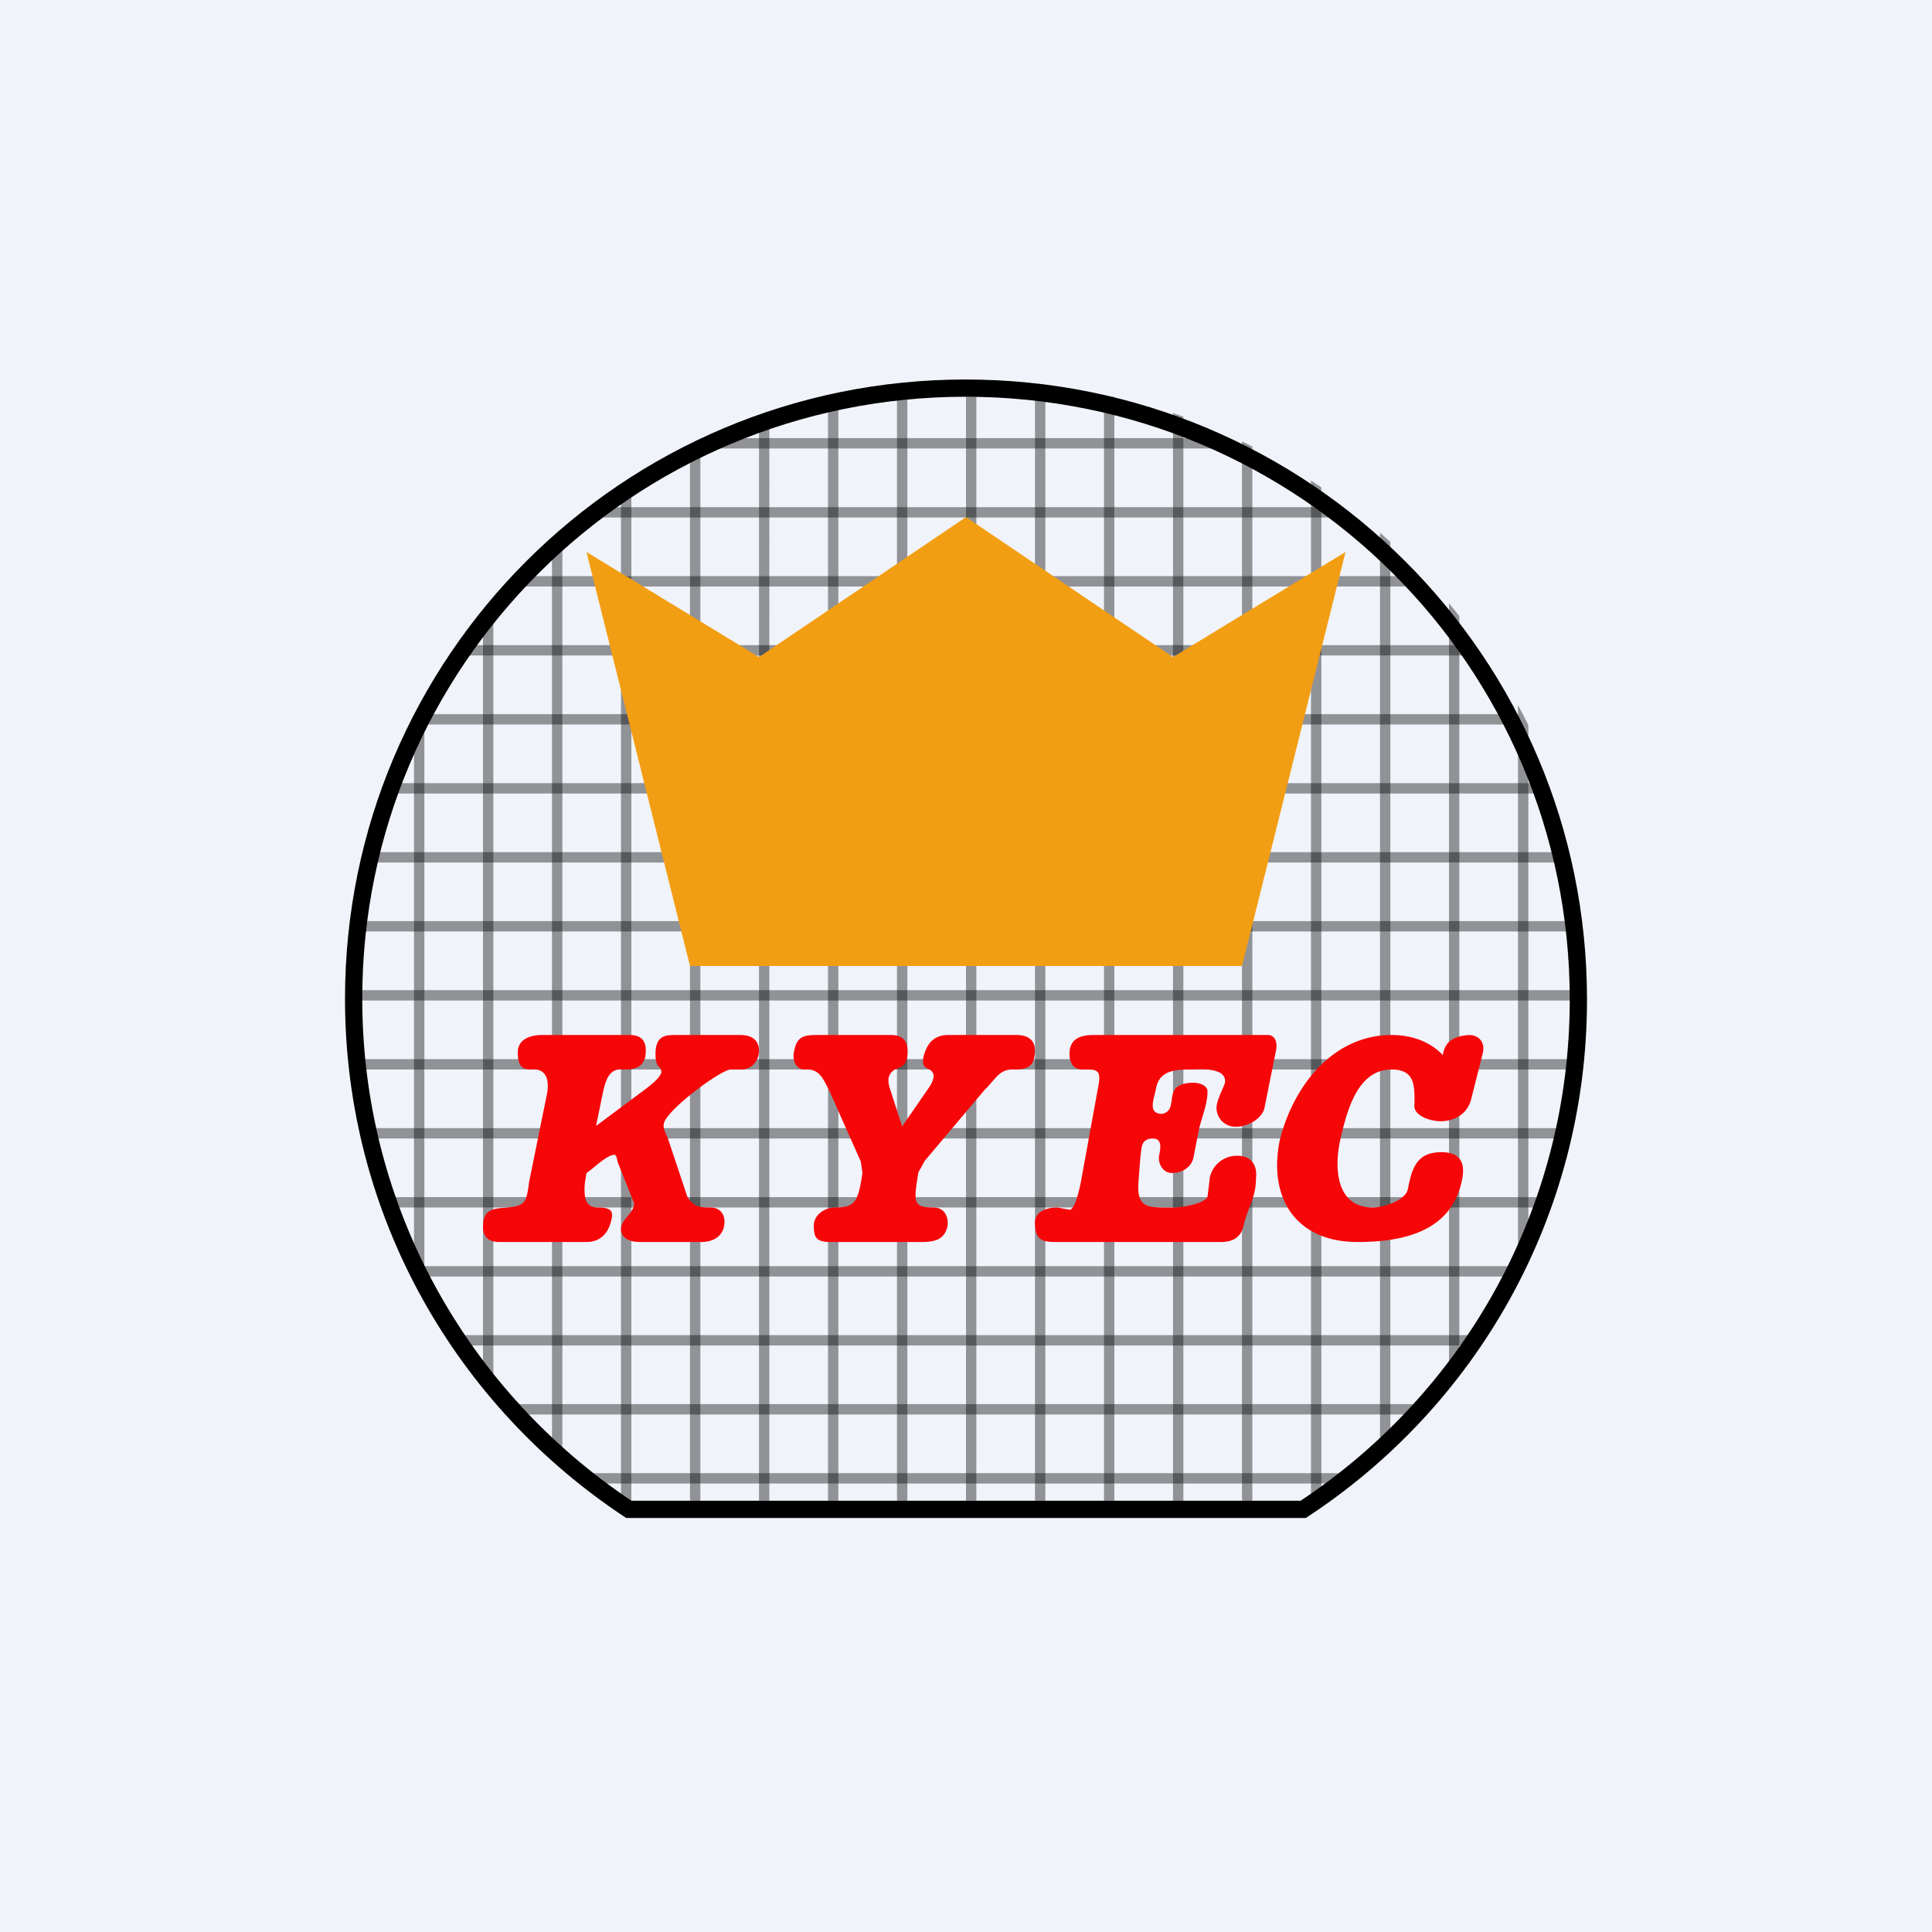
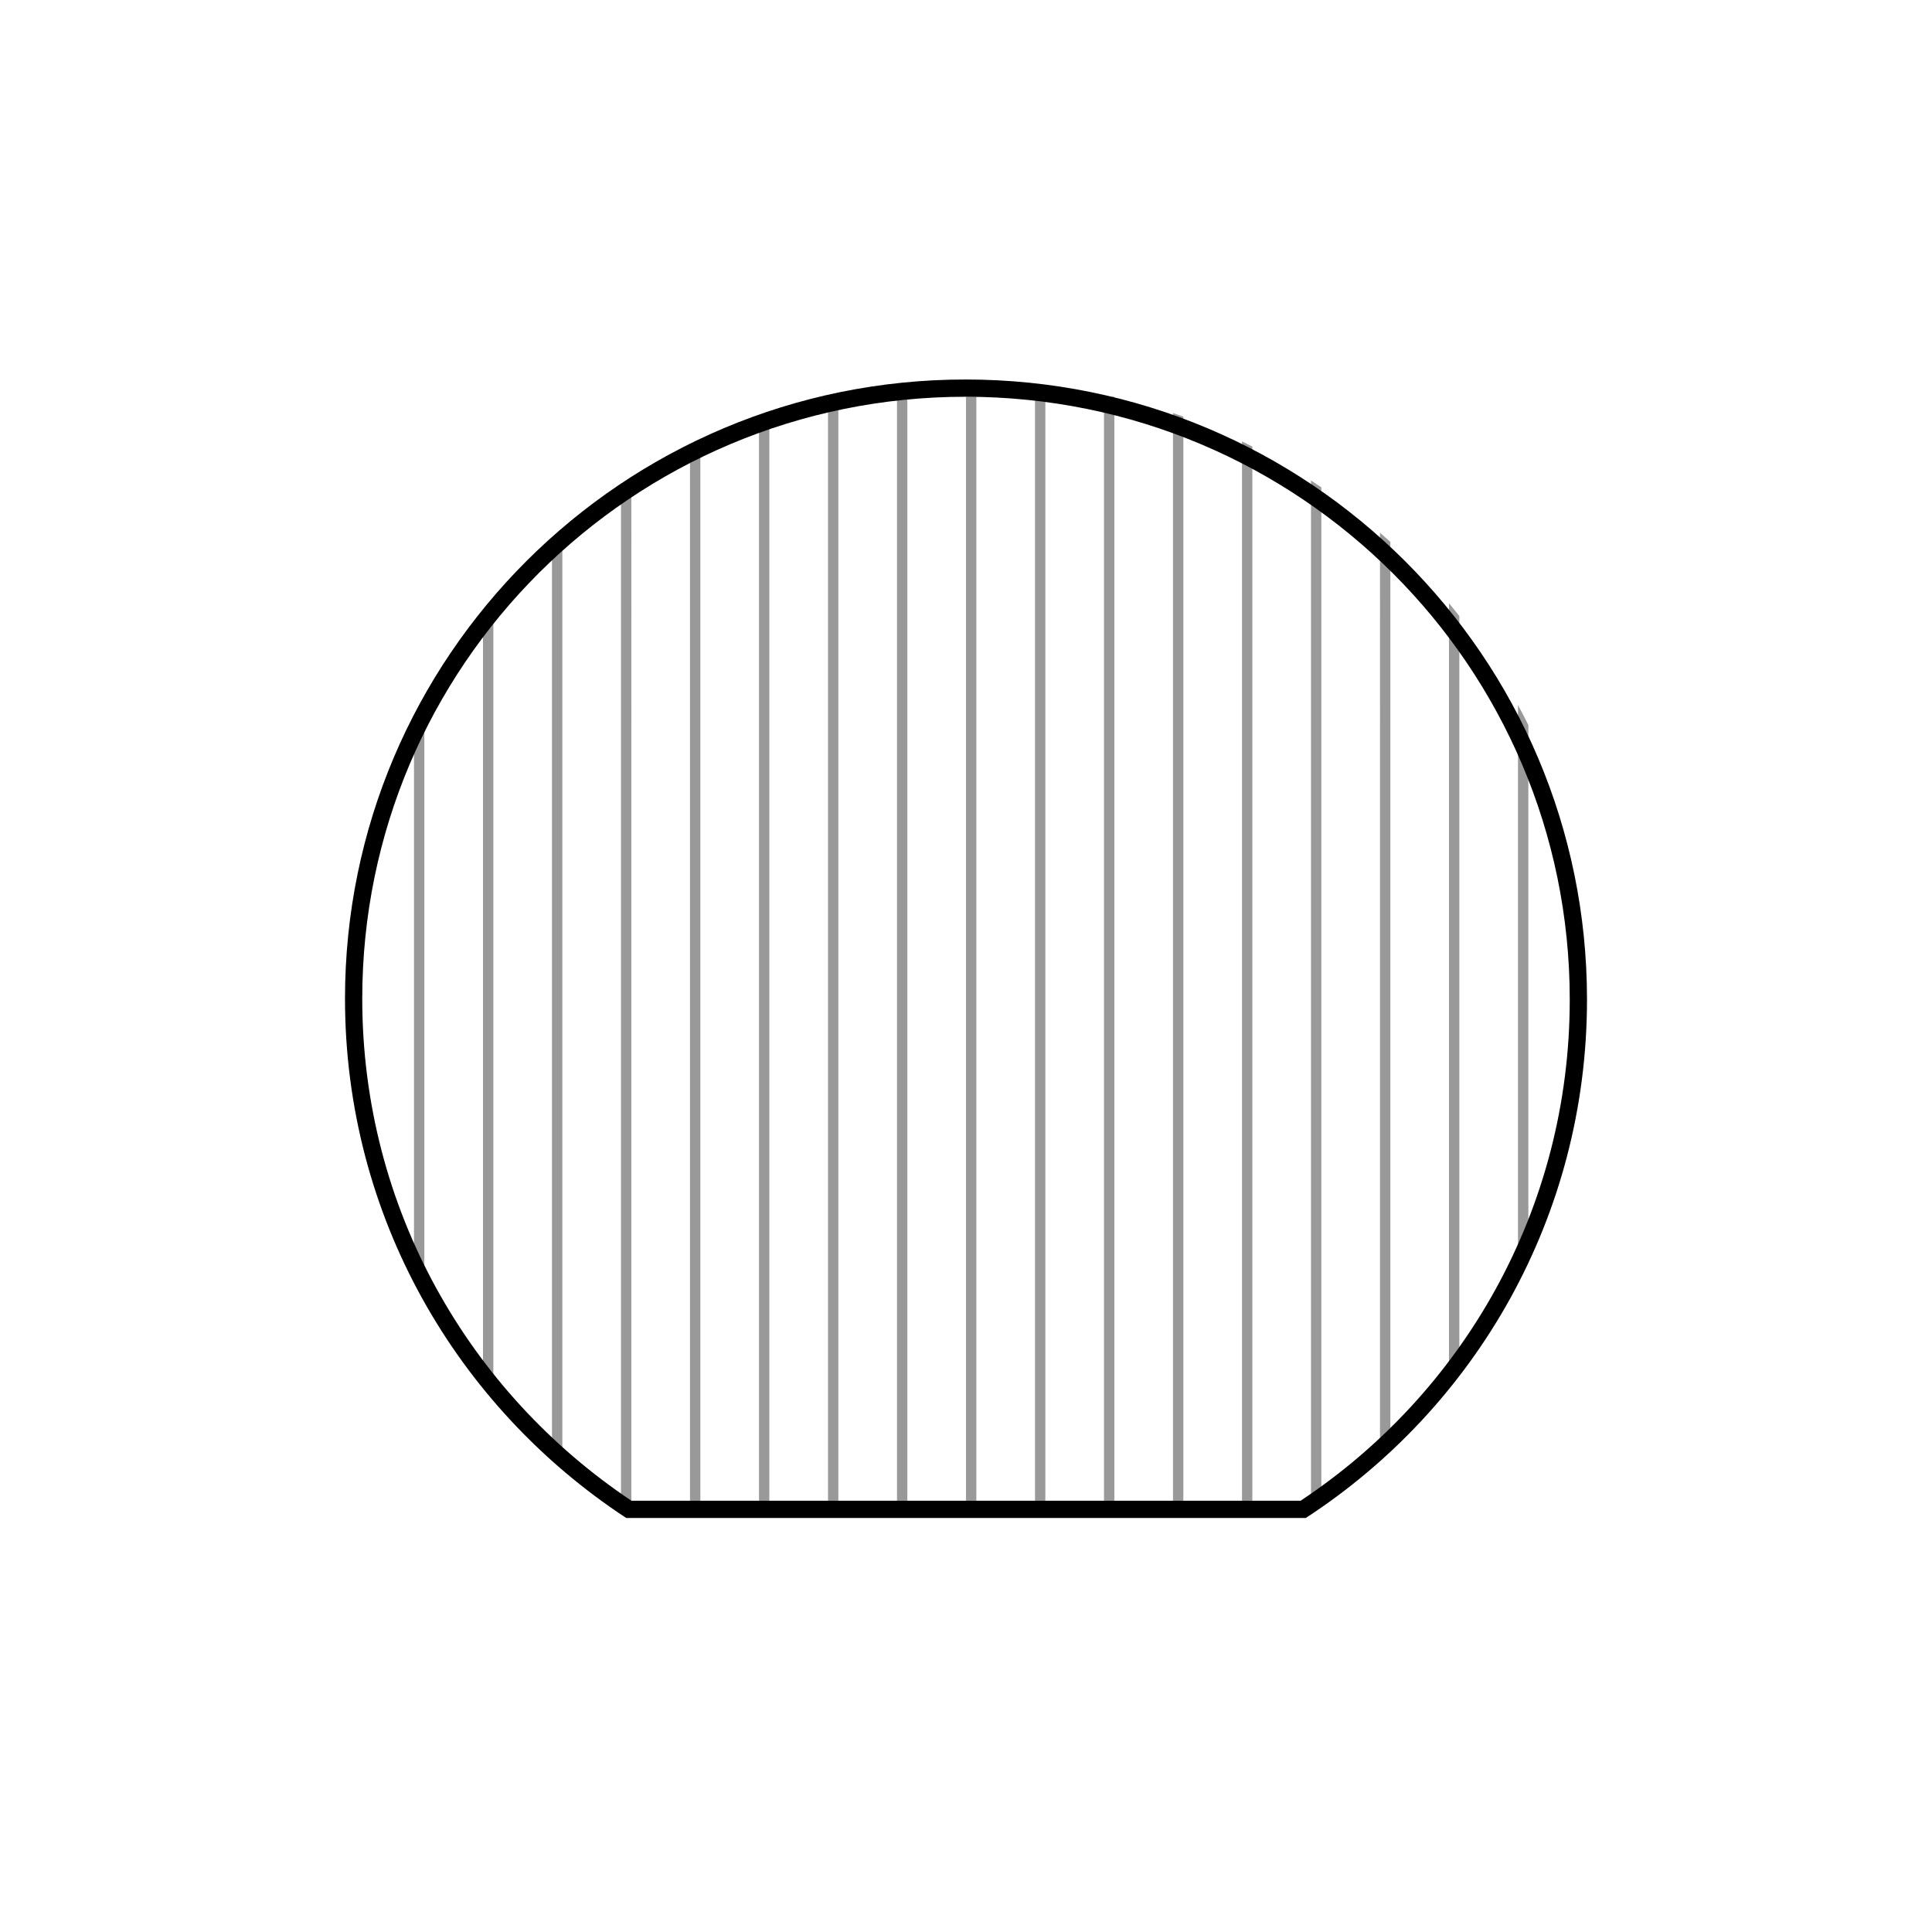
<svg xmlns="http://www.w3.org/2000/svg" width="56" height="56" fill="none">
-   <path fill="#F0F3FA" d="M0 0h56v56H0z" />
  <path fill="#000" fill-rule="evenodd" d="M45.5 28.972c0-9.664-7.85-17.472-17.513-17.472-9.663 0-17.487 7.808-17.487 17.446 0 6.071 3.09 11.403 7.803 14.554h19.395c4.712-3.125 7.802-8.456 7.802-14.528ZM37.848 44C42.765 40.798 46 35.272 46 28.972 46 19.03 37.925 11 27.987 11 18.05 11 10 19.03 10 28.946c0 6.3 3.235 11.826 8.152 15.054h19.696Z" clip-rule="evenodd" />
  <path fill="#000" fill-opacity=".4" d="m22 12.072.3-.105V43.5H22V12.072Zm-2 .866.3-.149V43.5H20V12.938Zm-2 1.182.3-.2V43.5H18V14.12Zm-2 1.583.3-.268v27.039a18.227 18.227 0 0 1-.3-.269V15.703Zm-2 2.149c.098-.125.198-.248.3-.37v22.94a18.035 18.035 0 0 1-.3-.37v-22.2Zm-2 3.164c.097-.195.197-.389.3-.58v17.03a17.765 17.765 0 0 1-.3-.58v-15.87ZM40.3 41.79c-.099.09-.199.18-.3.267V15.441c.101.089.201.178.3.268V41.79Zm2-2.142a17.27 17.27 0 0 1-.3.369v-22.53c.102.122.202.246.3.37v21.79Zm2-3.154c-.096.194-.197.387-.3.578V20.437c.103.191.203.384.3.58v15.477ZM38 13.927c.1.066.2.132.3.2V43.5H38V13.927Zm-2-1.132c.1.049.2.098.3.149V43.5H36V12.795Zm-2-.823.3.105V43.5H34V11.971ZM24 11.5v32h.3v-32H24Zm2 32v-32h.3v32H26Zm2-32v32h.3v-32H28Zm4 0v32h.3v-32H32Zm-2 32v-32h.3v32H30Z" />
-   <path fill="#000" fill-opacity=".4" d="M20.44 13c.226-.105.456-.205.687-.3H34.85c.232.095.461.195.688.3H20.44Zm-3.331 2c.134-.102.27-.202.407-.3h20.948c.138.098.274.198.408.3H17.11Zm-2.227 2c.096-.101.192-.201.29-.3h25.64c.098.099.194.199.29.3h-26.22Zm-1.632 2 .216-.3h29.055l.216.3H13.25Zm-1.219 2 .16-.3h31.606c.055.1.109.2.161.3H12.031Zm-.894 2c.038-.1.076-.2.116-.3h33.486c.04.1.078.2.116.3H11.137Zm-.619 2c.025-.1.05-.2.077-.3H45.4c.026.1.052.2.076.3H10.518Zm-.372 2c.012-.1.026-.2.04-.3h35.352l.042.3H10.146Zm.034 2c0-.1.003-.2.007-.3H45.53l.008.3h-35.36Zm.095 2-.025-.3h35.24l-.026.3H10.276Zm.303 2-.06-.3h34.707l-.06.3H10.578Zm.812 2c-.033-.1-.066-.2-.097-.3h33.43l-.097.3H11.39Zm.807 2-.14-.3h31.904c-.046.1-.092.2-.14.3H12.198Zm1.113 2-.188-.3h29.777l-.189.3h-29.4Zm1.493 2-.252-.3h26.92c-.083.1-.167.2-.253.3H14.803Zm2.012 2a24.61 24.61 0 0 1-.344-.3h23.077c-.114.101-.23.201-.346.3H16.816Z" />
-   <path fill="#F29E12" fill-rule="evenodd" d="m39 16-5 3.046-6-4.058-6 4.058L17 16l3 12h16l3-12Z" clip-rule="evenodd" />
-   <path fill="#F70608" d="m17 34-.047.286c-.043.474.047.714.37.714.342 0 .474.07.397.363-.094.417-.346.637-.72.637h-2.53c-.308 0-.474-.15-.47-.448.007-.507.287-.517.698-.552.507-.042.564-.128.637-.736l.514-2.528c.103-.516-.073-.782-.467-.736-.28 0-.374-.145-.374-.5s.327-.5.701-.5h2.548c.374 0 .515.22.445.637-.08.296-.289.363-.632.363-.396-.047-.513.263-.608.736l-.186.901 1.355-1.01c.328-.242.515-.418.538-.55 0-.206-.169-.077-.169-.528 0-.549.308-.549.59-.549h1.87c.367 0 .543.18.54.462-.003.274-.201.538-.516.538h-.304c-.287 0-1.94 1.23-1.94 1.593-.024.066.023.198.116.396l.568 1.703c.187.293.357.308.678.308.233 0 .393.162.398.392.009.382-.264.608-.679.608h-1.778c-.332 0-.531-.138-.543-.355-.017-.3.38-.474.38-.766l-.473-1.187c-.014-.044-.034-.22-.094-.22-.23 0-.634.418-.813.528Zm7.998 0-.047-.332-.916-2.06c-.188-.363-.295-.638-.704-.608-.298 0-.376-.327-.305-.566.093-.453.352-.434.798-.434h1.996c.4 0 .54.226.47.68-.047.203-.165.252-.353.32-.243.157-.207.369-.117.63l.329 1.02.704-1.02c.124-.179.342-.47.094-.63-.164-.068-.211-.117-.188-.32.094-.454.329-.68.728-.68h1.973c.422 0 .61.226.516.657-.038.26-.253.343-.54.343-.466-.035-.545.25-.892.585l-1.738 2.06-.188.34c-.129.846-.177 1.015.447 1.015.303 0 .44.268.399.543-.087.375-.344.457-.752.457h-2.63c-.422 0-.493-.125-.493-.48 0-.297.306-.52.61-.52.596 0 .673-.17.8-1Zm10.072.115a.803.803 0 0 1 .802-.615c.388 0 .577.271.534.637 0 .581-.218.797-.371 1.423-.07.286-.279.44-.65.44h-4.733c-.438 0-.652-.036-.652-.566 0-.304.31-.434.652-.434l.348.066c.14 0 .255-.45.325-.78l.51-2.802c.102-.515-.073-.484-.464-.484-.227 0-.368-.16-.371-.435-.004-.413.247-.565.696-.565h5.081c.186.022.255.22.21.44l-.326 1.626c-.047.362-.504.593-.835.593a.547.547 0 0 1-.557-.637c.045-.213.154-.412.232-.615.097-.46-.67-.418-.928-.407-.47 0-.969 0-1.067.56-.06.312-.25.726.185.726.294-.07.24-.334.302-.572.046-.22.255-.33.603-.33.146 0 .4.064.404.249.007.335-.16.745-.241 1.07l-.163.835c-.046.264-.301.462-.626.462-.26 0-.415-.266-.371-.516.04-.191.096-.484-.186-.484-.186 0-.302.088-.325.286-.028.14-.062.609-.088.962-.06.797.28.752 1 .752.227 0 .886-.092 1-.308l.07-.577Zm6.752-3.53c.057-.424.349-.551.753-.585.254 0 .41.154.42.37a.558.558 0 0 1-.02.171l-.33 1.31c-.102.425-.473.649-.894.649-.274 0-.813-.156-.751-.498 0-.502.032-1.002-.662-1.002-.988 0-1.29 1.181-1.484 2.01-.046.207-.078.43-.084.65-.018.687.213 1.34 1.026 1.34.293 0 .95-.195 1.013-.541.115-.585.248-1.062.966-1.062.608 0 .709.368.588.867C42.043 35.69 40.686 36 39.35 36c-1.529 0-2.329-.927-2.332-2.218 0-.225.023-.462.071-.706.375-1.55 1.515-3.076 3.25-3.076.548 0 1.101.174 1.484.585Z" />
</svg>